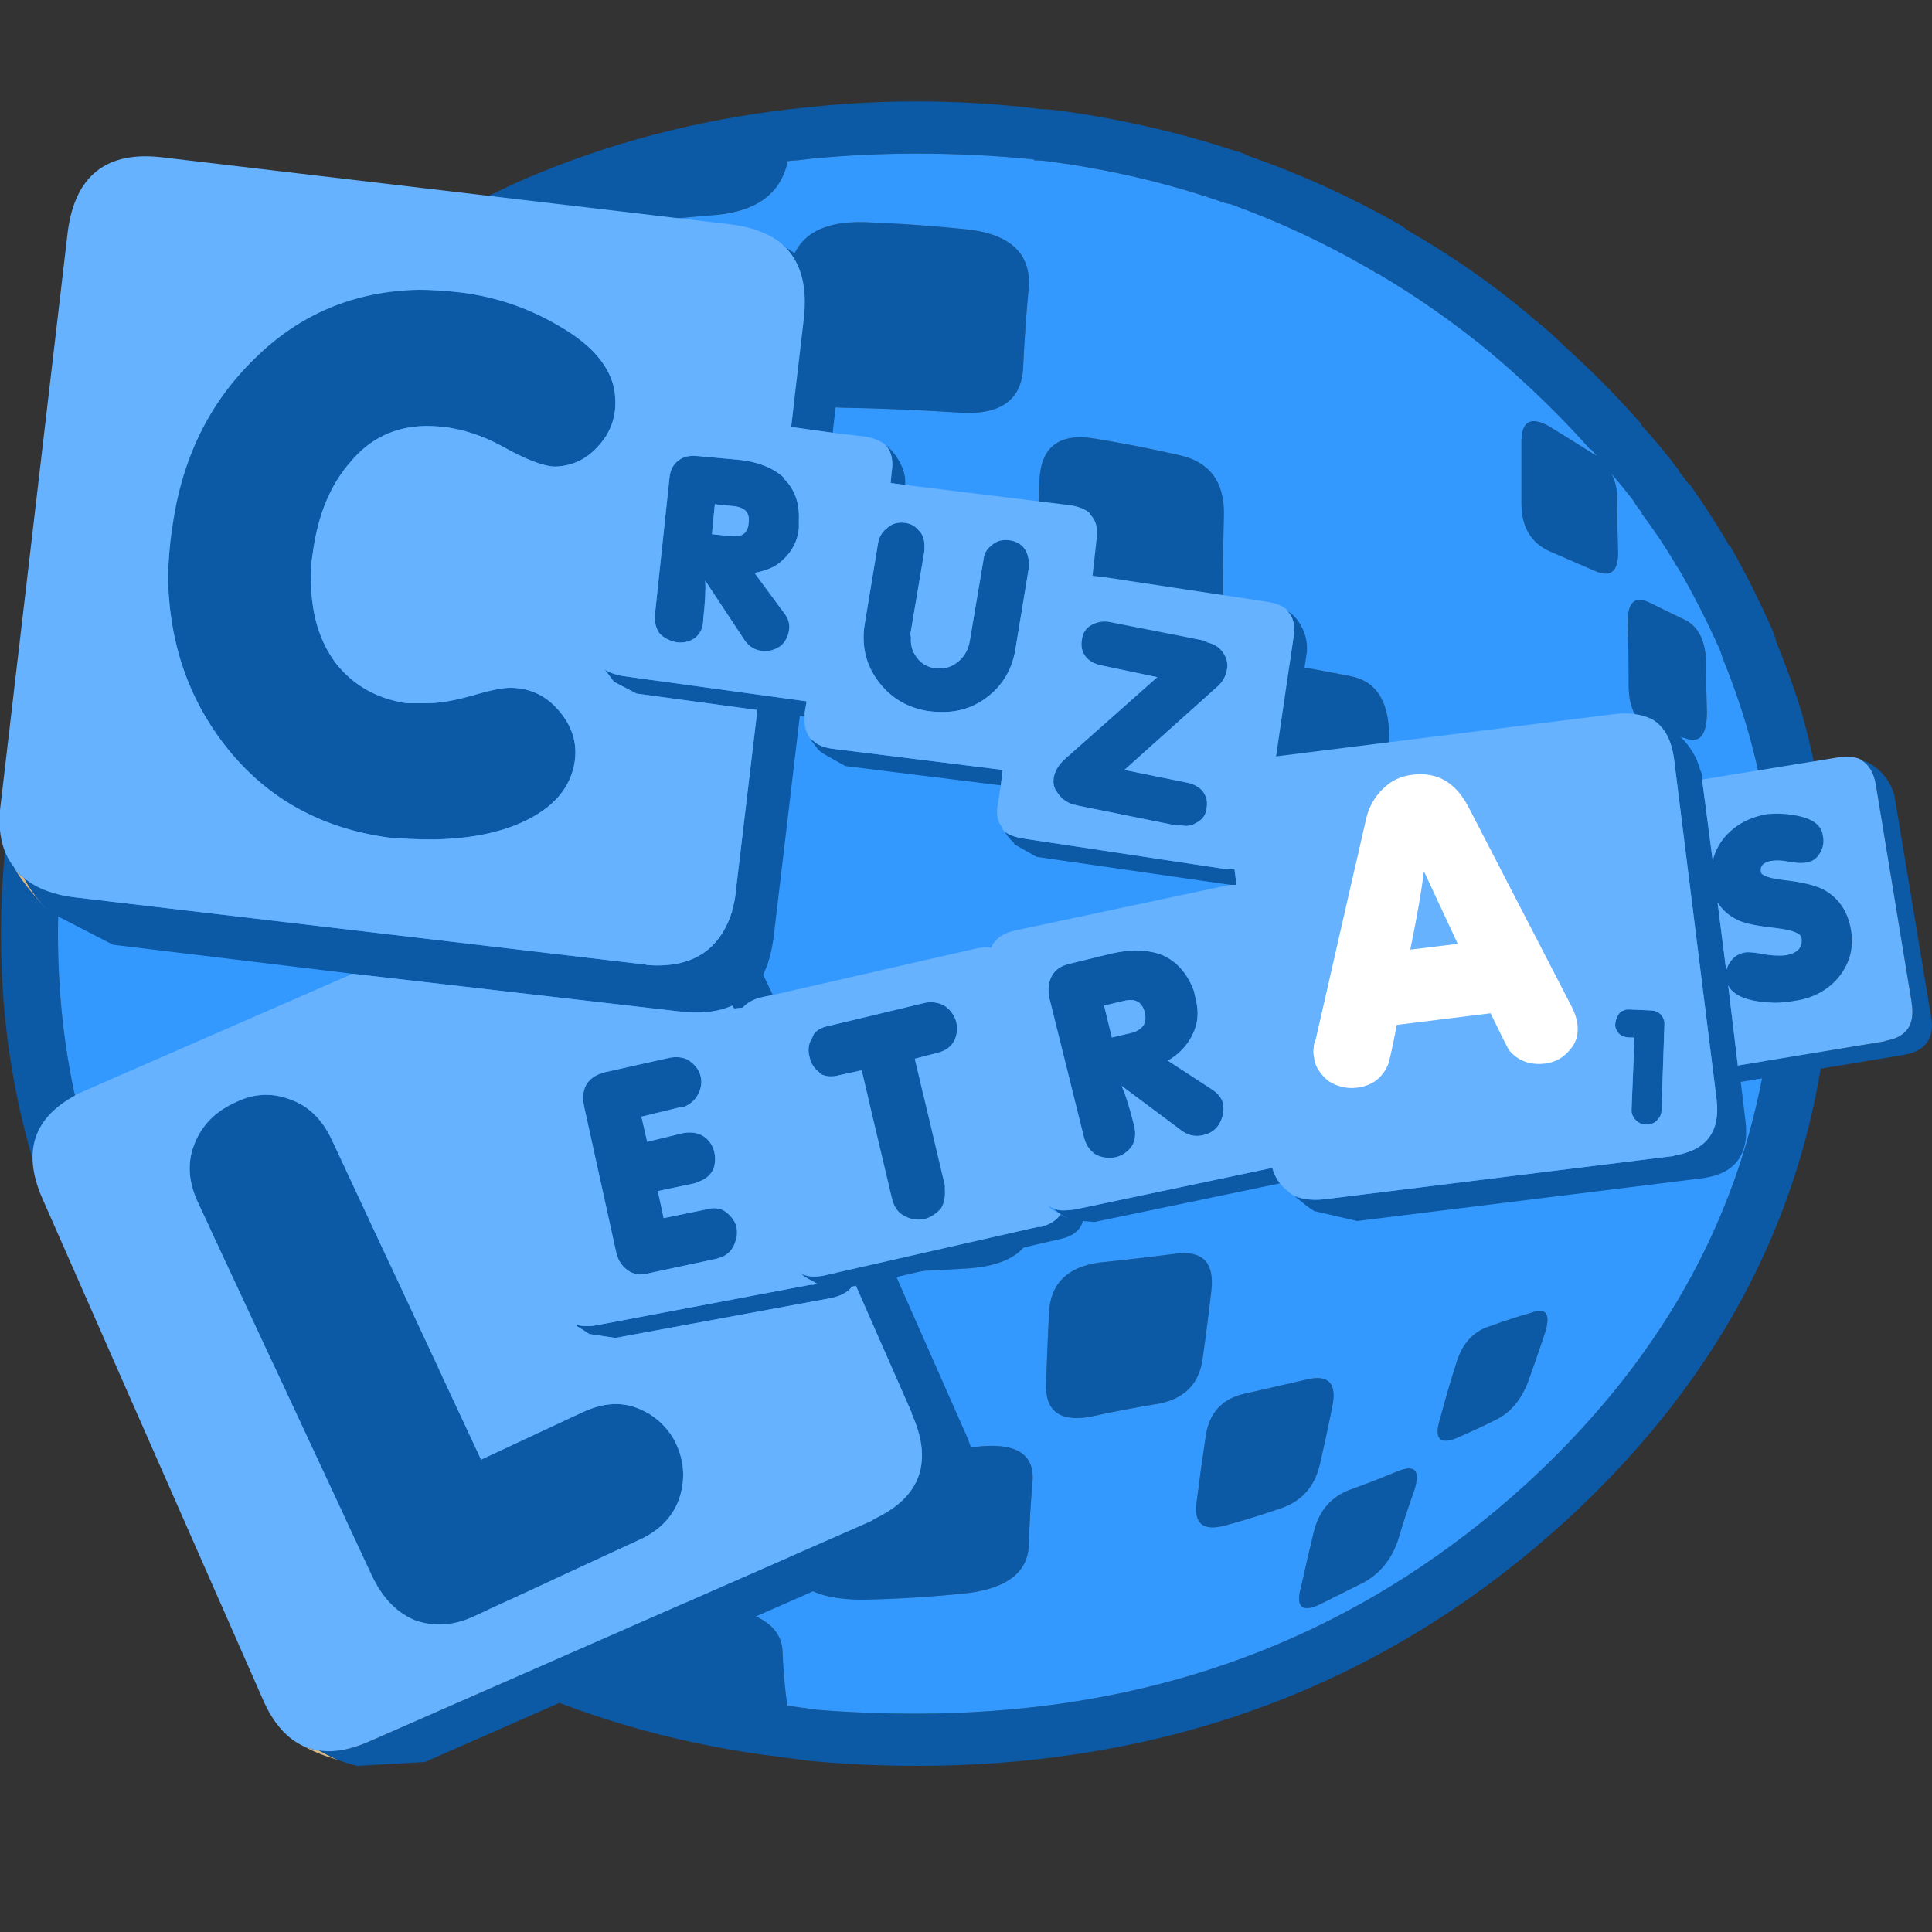
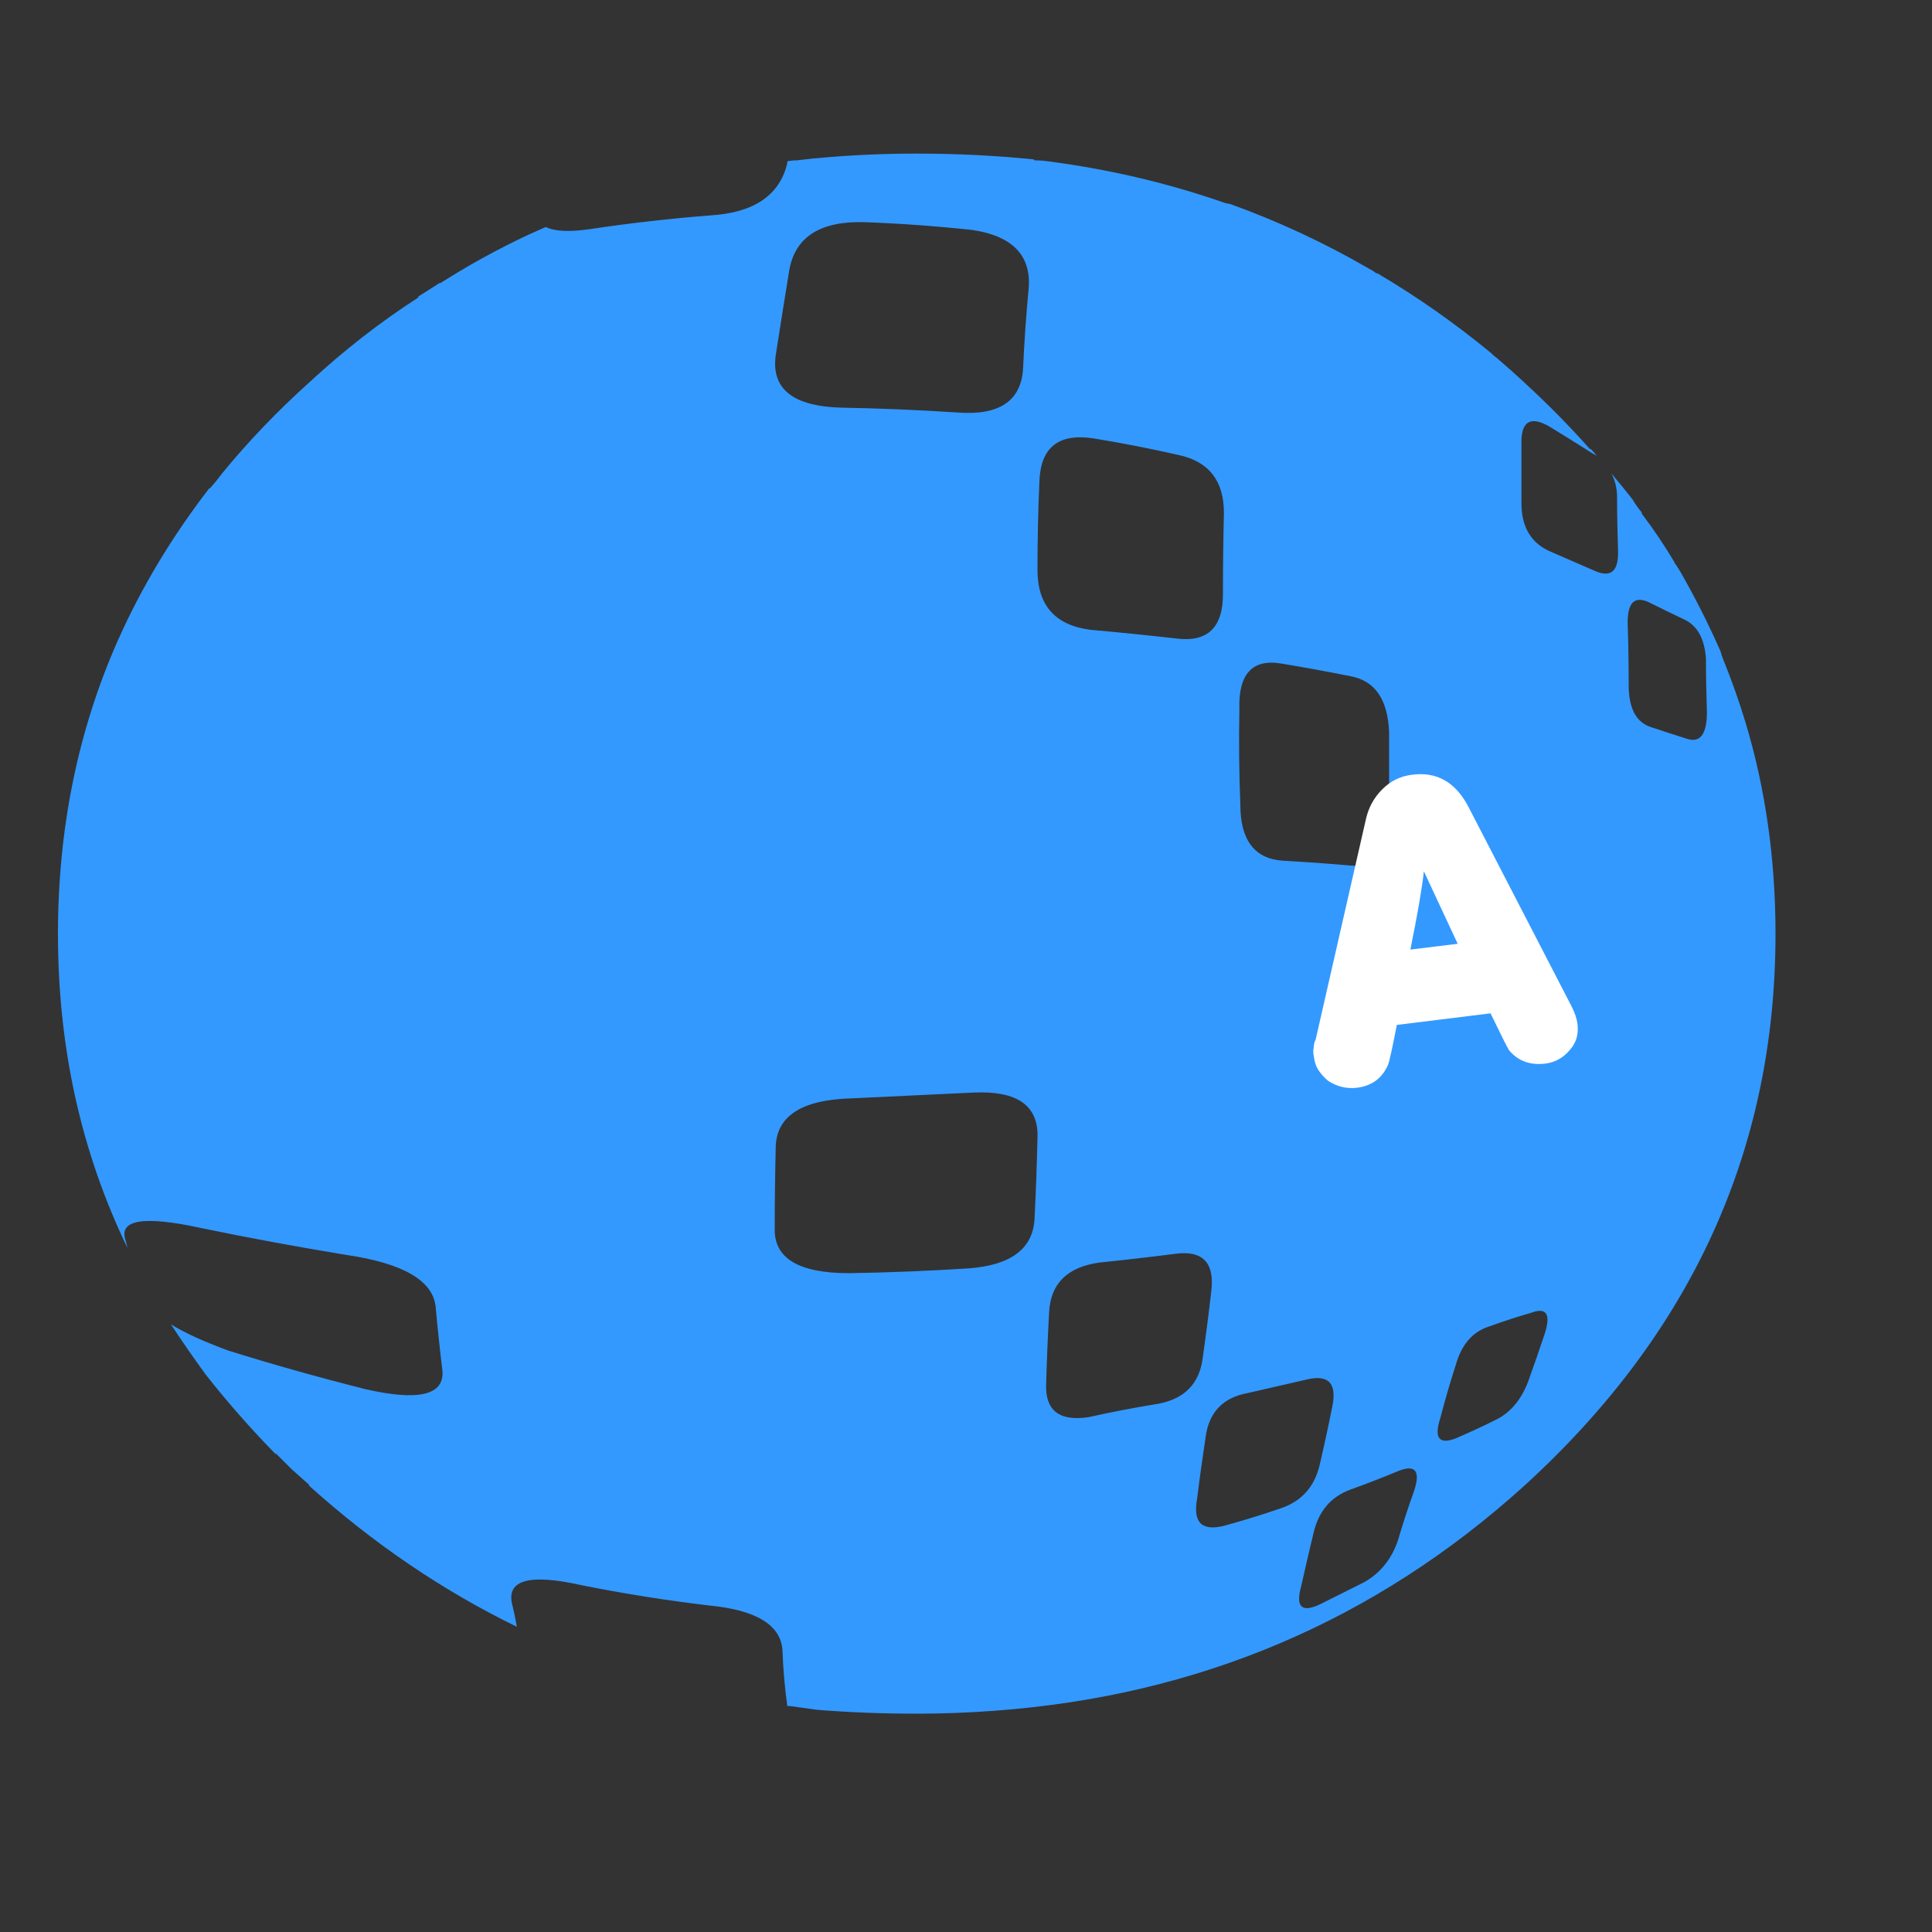
<svg xmlns="http://www.w3.org/2000/svg" id="icoShuttle-Files-MenuAPP-B1" image-rendering="auto" baseProfile="basic" version="1.1" x="0px" y="0px" width="100" height="100">
  <rect width="100%" height="100%" fill="#333333" stroke="none" />
  <g id="000-EXPORT-100x100_mcLogoCruzaLetrasB" overflow="visible">
-     <path fill="#0C59A6" stroke="none" d="M84.95 21.95Q84.8 21.75 84.6 21.55 82.9 19.65 80.95 17.9 80.25 17.2 79.5 16.6 79.3 16.45 79.15 16.3 76.15 13.8 72.9 11.95 72.65 11.75 72.4 11.6 68.7 9.5 64.7 8.1 64.4 7.95 64.1 7.85L64.05 7.85Q59.55 6.35 54.65 5.7 54.25 5.65 53.9 5.65 50.75 5.25 47.45 5.25 44.575 5.25 41.85 5.55 41.35 5.6 40.9 5.65 33.6 6.5 27.2 9.25 26.6 9.5 26 9.8 23.5 10.95 21.1 12.45L21.1 12.4Q20.5 12.8 19.9 13.25L19.9 13.2Q16.8 15.3 13.95 17.85L13.95 17.9Q11.3 20.3 9.15 22.9 8.8 23.3 8.5 23.7 5.35 27.7 3.35 32.15L3.4 32.15Q.05 39.6 .05 48.35 .05 62.05 8.25 72.7 10 74.9 12.1 77L12.05 77Q12.5 77.45 12.95 77.9L13 77.9Q13.45 78.35 13.95 78.8 19.25 83.6 25.45 86.6 25.95 86.85 26.4 87.1L26.45 87.1Q33 90.05 40.45 90.95 41.2 91.05 41.95 91.15L42 91.15Q44.65 91.4 47.45 91.4 49.6 91.4 51.65 91.25 68.6 90 80.95 78.8 94.8 66.15 94.8 48.35 94.8 42.2 93.2 36.7 92.65 34.95 91.95 33.25 91.9 33 91.8 32.8L91.8 32.75Q90.8 30.45 89.55 28.25L89.5 28.25Q89.4 28.05 89.3 27.9 89.25 27.85 89.25 27.8 88.4 26.4 87.45 25.05L87.4 25.05Q87.15 24.7 86.9 24.4L86.9 24.35Q86 23.15 84.95 22L84.95 21.95M82.65 23.6Q82.5 23.5 82.4 23.45 81.3 22.75 80.15 22.05 78.7 21.25 78.75 23 78.75 24.5 78.75 26.05 78.75 27.9 80.25 28.55 81.4 29.05 82.55 29.55 83.8 30.1 83.75 28.5 83.7 27.05 83.7 25.75 83.7 25.05 83.4 24.5 83.95 25.15 84.5 25.85 84.7 26.2 85 26.55L84.95 26.55Q85.9 27.8 86.7 29.15L86.65 29.1Q86.8 29.3 86.95 29.55 88.1 31.55 89.05 33.7 89.1 33.9 89.2 34.15 89.85 35.75 90.35 37.4 91.9 42.55 91.9 48.35 91.9 65.05 78.9 76.9 67.3 87.4 51.45 88.55 49.45 88.7 47.45 88.7 44.8 88.7 42.3 88.5 41.55 88.4 40.85 88.3L40.75 88.3Q40.55 86.85 40.5 85.4 40.35 83.45 36.7 83.1 33.35 82.7 30.1 82.05 26.1 81.15 26.5 83 26.65 83.6 26.75 84.2 21 81.4 16 76.9L16 76.85Q15.55 76.45 15.1 76.05 14.7 75.65 14.3 75.25L14.25 75.25Q12.3 73.25 10.65 71.15 9.7 69.85 8.85 68.55 9.9 69.2 11.8 69.9 15.15 70.95 18.9 71.9 23.05 72.85 22.9 70.95 22.7 69.3 22.55 67.65 22.35 65.6 17.9 64.95 13.95 64.3 10.35 63.55 5.95 62.6 6.5 64.2 6.55 64.4 6.6 64.6 3 57.15 3 48.35 3 40.15 6.1 33.15 7.95 29 10.85 25.25L10.85 25.3Q11.2 24.9 11.5 24.5 13.5 22.05 16 19.8 18.7 17.3 21.65 15.4L21.65 15.35Q22.2 15 22.75 14.65L22.8 14.65Q25 13.25 27.35 12.15 27.8 11.95 28.25 11.75 28.95 12.1 30.6 11.85 33.6 11.4 36.75 11.15 40.15 10.95 40.75 8.45 40.75 8.4 40.75 8.35 41 8.3 41.25 8.3 41.7 8.25 42.1 8.2L42.15 8.2Q44.75 7.95 47.45 7.95 50.55 7.95 53.5 8.25L53.55 8.3Q53.9 8.3 54.25 8.35 58.85 8.95 63.1 10.4 63.35 10.5 63.6 10.55L63.65 10.55Q67.4 11.9 70.85 13.9 71.05 14 71.25 14.15L71.3 14.15Q74.35 15.95 77.15 18.25 77.3 18.4 77.5 18.55 78.2 19.15 78.85 19.75L78.9 19.8Q80.7 21.45 82.3 23.25L82.35 23.25Q82.5 23.4 82.65 23.6M73.2 77.15Q73.7 75.6 72.35 76.15 71.15 76.65 69.9 77.1 68.4 77.65 68 79.3 67.65 80.75 67.35 82.1 66.9 83.7 68.3 83.05 69.5 82.45 70.6 81.9 71.85 81.2 72.35 79.75 72.75 78.4 73.2 77.15M53.25 80Q53.3 78.3 53.45 76.6 53.55 74.5 50.4 74.9 47.45 75.15 44.5 75.25 40.75 75.2 40.8 77.25 40.85 79 40.9 80.7 41 82.75 44.55 82.8 47.4 82.75 50.15 82.45 53.15 82.05 53.25 80M79.95 69.05Q80.45 67.5 79.25 67.95 78.2 68.25 77.1 68.65 75.8 69.05 75.35 70.65 74.9 72.05 74.55 73.4 74.05 74.95 75.35 74.45 76.4 74 77.4 73.5 78.55 72.95 79.1 71.5 79.55 70.25 79.95 69.05M68.95 72.85Q69.35 71 67.65 71.4 66.1 71.75 64.6 72.1 62.65 72.45 62.4 74.4 62.15 76.05 61.95 77.65 61.65 79.45 63.45 78.95 64.9 78.55 66.35 78.05 67.9 77.5 68.3 75.85 68.65 74.35 68.95 72.85M62.25 70.3Q62.5 68.55 62.7 66.8 62.95 64.6 60.8 64.9 58.85 65.15 56.9 65.35 54.4 65.7 54.3 67.95 54.2 69.8 54.15 71.6 54.05 73.7 56.35 73.35 58.15 72.95 60 72.65 62 72.25 62.25 70.3M40.15 59.45Q40.1 61.55 40.1 63.6 40.05 65.9 43.95 65.9 47.05 65.85 50.15 65.65 53.45 65.4 53.55 63.05 53.65 61.05 53.7 58.9 53.8 56.4 50.4 56.55 47.25 56.7 44.1 56.85 40.15 56.95 40.15 59.45M69.9 35Q68.15 34.65 66.35 34.35 64.05 33.95 64.15 36.75 64.1 39.1 64.2 41.65 64.2 44.4 66.4 44.55 68.2 44.65 69.9 44.8 71.85 44.95 71.9 42.4 71.9 40.05 71.9 37.9 71.8 35.35 69.9 35M53.7 29.5Q53.7 32.25 56.45 32.6 58.7 32.8 60.9 33.05 63.3 33.35 63.3 30.75 63.3 28.55 63.35 26.55 63.35 24.05 61 23.55 58.8 23.05 56.65 22.7 53.9 22.25 53.8 24.9 53.7 27.15 53.7 29.5M50.3 11.9Q47.5 11.6 44.75 11.5 41.3 11.4 40.85 14 40.5 16.15 40.15 18.4 39.8 21 43.55 21.1 46.45 21.15 49.55 21.35 52.75 21.6 52.95 19.15 53.05 16.95 53.25 14.85 53.4 12.35 50.3 11.9M84.25 32.35Q84.3 33.8 84.3 35.45 84.3 37.3 85.5 37.65 86.4 37.95 87.35 38.25 88.35 38.55 88.35 36.85 88.3 35.4 88.3 34.1 88.2 32.6 87.25 32.1 86.3 31.65 85.4 31.2 84.2 30.6 84.25 32.35Z" />
-     <path fill="#39F" stroke="none" d="M82.4 23.45Q82.5 23.5 82.65 23.6 82.5 23.4 82.35 23.25L82.3 23.25Q80.7 21.45 78.9 19.8L78.85 19.75Q78.2 19.15 77.5 18.55 77.3 18.4 77.15 18.25 74.35 15.95 71.3 14.15L71.25 14.15Q71.05 14 70.85 13.9 67.4 11.9 63.65 10.55L63.6 10.55Q63.35 10.5 63.1 10.4 58.85 8.95 54.25 8.35 53.9 8.3 53.55 8.3L53.5 8.25Q50.55 7.95 47.45 7.95 44.75 7.95 42.15 8.2L42.1 8.2Q41.7 8.25 41.25 8.3 41 8.3 40.75 8.35 40.75 8.4 40.75 8.45 40.15 10.95 36.75 11.15 33.6 11.4 30.6 11.85 28.95 12.1 28.25 11.75 27.8 11.95 27.35 12.15 25 13.25 22.8 14.65L22.75 14.65Q22.2 15 21.65 15.35L21.65 15.4Q18.7 17.3 16 19.8 13.5 22.05 11.5 24.5 11.2 24.9 10.85 25.3L10.85 25.25Q7.95 29 6.1 33.15 3 40.15 3 48.35 3 57.15 6.6 64.6 6.55 64.4 6.5 64.2 5.95 62.6 10.35 63.55 13.95 64.3 17.9 64.95 22.35 65.6 22.55 67.65 22.7 69.3 22.9 70.95 23.05 72.85 18.9 71.9 15.15 70.95 11.8 69.9 9.9 69.2 8.85 68.55 9.7 69.85 10.65 71.15 12.3 73.25 14.25 75.25L14.3 75.25Q14.7 75.65 15.1 76.05 15.55 76.45 16 76.85L16 76.9Q21 81.4 26.75 84.2 26.65 83.6 26.5 83 26.1 81.15 30.1 82.05 33.35 82.7 36.7 83.1 40.35 83.45 40.5 85.4 40.55 86.85 40.75 88.3L40.85 88.3Q41.55 88.4 42.3 88.5 44.8 88.7 47.45 88.7 49.45 88.7 51.45 88.55 67.3 87.4 78.9 76.9 91.9 65.05 91.9 48.35 91.9 42.55 90.35 37.4 89.85 35.75 89.2 34.15 89.1 33.9 89.05 33.7 88.1 31.55 86.95 29.55 86.8 29.3 86.65 29.1L86.7 29.15Q85.9 27.8 84.95 26.55L85 26.55Q84.7 26.2 84.5 25.85 83.95 25.15 83.4 24.5 83.7 25.05 83.7 25.75 83.7 27.05 83.75 28.5 83.8 30.1 82.55 29.55 81.4 29.05 80.25 28.55 78.75 27.9 78.75 26.05 78.75 24.5 78.75 23 78.7 21.25 80.15 22.05 81.3 22.75 82.4 23.45M84.3 35.45Q84.3 33.8 84.25 32.35 84.2 30.6 85.4 31.2 86.3 31.65 87.25 32.1 88.2 32.6 88.3 34.1 88.3 35.4 88.35 36.85 88.35 38.55 87.35 38.25 86.4 37.95 85.5 37.65 84.3 37.3 84.3 35.45M44.75 11.5Q47.5 11.6 50.3 11.9 53.4 12.35 53.25 14.85 53.05 16.95 52.95 19.15 52.75 21.6 49.55 21.35 46.45 21.15 43.55 21.1 39.8 21 40.15 18.4 40.5 16.15 40.85 14 41.3 11.4 44.75 11.5M56.45 32.6Q53.7 32.25 53.7 29.5 53.7 27.15 53.8 24.9 53.9 22.25 56.65 22.7 58.8 23.05 61 23.55 63.35 24.05 63.35 26.55 63.3 28.55 63.3 30.75 63.3 33.35 60.9 33.05 58.7 32.8 56.45 32.6M66.35 34.35Q68.15 34.65 69.9 35 71.8 35.35 71.9 37.9 71.9 40.05 71.9 42.4 71.85 44.95 69.9 44.8 68.2 44.65 66.4 44.55 64.2 44.4 64.2 41.65 64.1 39.1 64.15 36.75 64.05 33.95 66.35 34.35M40.1 63.6Q40.1 61.55 40.15 59.45 40.15 56.95 44.1 56.85 47.25 56.7 50.4 56.55 53.8 56.4 53.7 58.9 53.65 61.05 53.55 63.05 53.45 65.4 50.15 65.65 47.05 65.85 43.95 65.9 40.05 65.9 40.1 63.6M62.7 66.8Q62.5 68.55 62.25 70.3 62 72.25 60 72.65 58.15 72.95 56.35 73.35 54.05 73.7 54.15 71.6 54.2 69.8 54.3 67.95 54.4 65.7 56.9 65.35 58.85 65.15 60.8 64.9 62.95 64.6 62.7 66.8M67.65 71.4Q69.35 71 68.95 72.85 68.65 74.35 68.3 75.85 67.9 77.5 66.35 78.05 64.9 78.55 63.45 78.95 61.65 79.45 61.95 77.65 62.15 76.05 62.4 74.4 62.65 72.45 64.6 72.1 66.1 71.75 67.65 71.4M79.25 67.95Q80.45 67.5 79.95 69.05 79.55 70.25 79.1 71.5 78.55 72.95 77.4 73.5 76.4 74 75.35 74.45 74.05 74.95 74.55 73.4 74.9 72.05 75.35 70.65 75.8 69.05 77.1 68.65 78.2 68.25 79.25 67.95M53.45 76.6Q53.3 78.3 53.25 80 53.15 82.05 50.15 82.45 47.4 82.75 44.55 82.8 41 82.75 40.9 80.7 40.85 79 40.8 77.25 40.75 75.2 44.5 75.25 47.45 75.15 50.4 74.9 53.55 74.5 53.45 76.6M72.35 76.15Q73.7 75.6 73.2 77.15 72.75 78.4 72.35 79.75 71.85 81.2 70.6 81.9 69.5 82.45 68.3 83.05 66.9 83.7 67.35 82.1 67.65 80.75 68 79.3 68.4 77.65 69.9 77.1 71.15 76.65 72.35 76.15Z" />
-     <path fill="#D8B685" stroke="none" d="M15.75 90.4Q16.405 90.774 17.5 91.1 16.95 90.85 16.5 90.6 16.1 90.55 15.75 90.4M2 46.6Q2.225 46.862 2.45 47.1 2.174 46.803 1.9 46.45 1.5 45.95 1.25 45.45 .9 45.2 .7 44.85 1.1 45.6 2 46.6Z" />
-     <path fill="#0C59A6" stroke="none" d="M29.75 68.55Q29.936 68.703 30.2 68.85 30.35 68.95 30.5 69.05L31.85 69.25 42.95 67.2Q43.75 67.05 44.1 66.6L44.3 66.55 47.2 73.15 47.2 73.2Q48.85 76.9 45.3 78.6 45.15 78.7 45.05 78.75L19.2 90.1Q17.65 90.8 16.5 90.6 16.95 90.85 17.5 91.1 17.575 91.127 17.65 91.15 18.111 91.313 18.5 91.4L22 91.2 47.8 79.85Q51.7 78.15 50 74.25L46.4 66.1 54.8 64.15Q55.85 63.95 56.05 63.2L56.65 63.25 66.25 61.25Q66 60.95 65.85 60.45L55.65 62.6Q55.3 62.65 55 62.65 54.75 62.65 54.55 62.55 54.7 62.7 54.9 62.85 55.05 62.95 55.25 63.05 55.1 63 54.95 62.9 54.9 62.9 54.9 62.85 54.6 63.3 53.9 63.5 53.85 63.5 53.75 63.5L42.75 66Q42.1 66.15 41.65 66 41.5 65.95 41.4 65.85 41.6 66.1 42.05 66.3 42.2 66.4 42.3 66.45 42.2 66.45 42.1 66.5 42.05 66.5 41.95 66.5L30.85 68.6Q30.25 68.7 29.75 68.55M67.35 32.4Q67.05 31.85 66.65 31.65 67.1 32.1 66.95 33L66.05 39.15 66.85 39.05 67.65 33.7 67.65 33.55Q67.65 32.95 67.35 32.4M52.3 43.45Q52.4 43.55 52.5 43.65L52.5 43.7 53.65 44.35 63.7 45.8Q63.8 45.8 63.85 45.8 63.95 45.8 64 45.8L63.9 45Q63.8 45 63.65 45 63.6 45 63.55 45L52.95 43.4Q52.35 43.3 52 43.05 52.121 43.242 52.3 43.45M43.05 38.75Q42.4 38.65 42.1 38.35 41.980 38.270 41.9 38.2 42.073 38.431 42.35 38.8 42.45 38.9 42.6 39L43.75 39.65 51.8 40.65 51.9 39.85 43.05 38.75M41.65 36.9L41.75 36.3 32.3 35Q31.669 34.903 31.3 34.65 31.439 34.835 31.6 35.05 31.7 35.2 31.8 35.3L32.95 35.9 39.2 36.75 38.1 46 38.1 46.05Q38.05 46.6 37.9 47.1L37.9 47.15Q37.5 48.45 36.65 49.15 35.5 50.1 33.5 49.95 33.35 49.9 33.2 49.9L3.9 46.45Q2.2 46.25 1.25 45.45 1.5 45.95 1.9 46.45 2.174 46.803 2.45 47.1L2.65 47.25 5.85 48.9 18.25 50.4 35.15 52.35Q36.8 52.55 37.9 52.05L38 52.2 38.45 52.15Q38.8 51.75 39.5 51.6L40 51.5 39.5 50.45Q39.9 49.65 40.05 48.45L41.4 37.05 41.65 37.1Q41.65 37 41.65 36.9M57.35 29.9L57.5 28.6Q57.5 27.95 57.15 27.35 56.85 26.85 56.45 26.65 56.9 27.1 56.75 28L56.55 29.8 57.35 29.9M46.5 23.8Q46.2 23.3 45.85 23.05 46.3 23.55 46.15 24.45L46.1 25 46.85 25.1Q46.9 24.45 46.5 23.8M40.65 12.8Q41.9 14.05 41.6 16.55L40.95 22.1 43.1 22.4 43.55 18.45Q43.65 16.6 42.6 14.8 41.75 13.4 40.65 12.8M48.95 52.1Q48.5 51.8 47.9 51.9L42.9 53.1Q42.35 53.2 42.1 53.55L42.1 53.6Q42.05 53.65 42.05 53.7 41.75 54.15 41.9 54.7 42 55.2 42.4 55.5 42.45 55.55 42.5 55.6 42.9 55.8 43.45 55.65L44.6 55.4 46.15 61.95Q46.3 62.65 46.75 62.9 47.25 63.2 47.85 63.1 48.35 62.95 48.7 62.55 48.95 62.15 48.9 61.55 48.9 61.45 48.9 61.35L47.35 54.8 48.5 54.5Q49.15 54.35 49.4 53.85 49.6 53.45 49.5 52.9 49.35 52.4 48.95 52.1M32.9 72.85Q31.65 72.4 30.15 73.1L24.9 75.55 17.2 59.05Q16.45 57.4 15 56.9 13.55 56.35 12.1 57.1 10.6 57.8 10.05 59.25 9.5 60.65 10.25 62.25L19.25 81.55Q20.05 83.25 21.45 83.85 22.95 84.4 24.55 83.65L33.2 79.65Q34.85 78.85 35.25 77.25 35.6 75.8 34.85 74.45 34.15 73.3 32.9 72.85M36.2 55.5Q36 55.1 35.6 54.85 35.2 54.65 34.65 54.75L31.3 55.5Q31.15 55.55 31 55.6 29.95 56.05 30.25 57.35L31.9 64.85Q31.95 65 32 65.15 32.2 65.6 32.65 65.85 33.1 66.05 33.6 65.9L37.1 65.15Q37.25 65.1 37.4 65.05 37.9 64.8 38.05 64.3 38.25 63.8 38.05 63.3 37.85 62.9 37.45 62.65 37.05 62.45 36.55 62.6L34.35 63.05 34.05 61.65 35.95 61.25Q36.1 61.2 36.2 61.15 36.75 60.95 36.95 60.45 37.1 59.9 36.9 59.4 36.7 58.95 36.3 58.75 35.9 58.55 35.35 58.65L33.5 59.1 33.2 57.8 35.25 57.3Q35.4 57.3 35.5 57.25 36 57 36.2 56.5 36.4 56 36.2 55.5M23.95 15.15Q22.75 15 21.7 15 16.65 15.1 13.15 18.6 9.6 22.05 8.9 27.45 8.7 28.75 8.7 30.1 8.85 35.2 11.9 38.9 15 42.65 20.1 43.35 21.2 43.45 22.45 43.45 25.2 43.4 27.05 42.55 29.45 41.45 29.75 39.4 29.95 37.95 28.9 36.75 27.9 35.6 26.4 35.6 25.8 35.6 24.45 36 23.05 36.4 22.1 36.4 21.6 36.4 21.05 36.4 18.75 36.05 17.4 34.35 16.15 32.7 16.1 30.2 16.05 29.4 16.2 28.55 16.6 25.65 18.15 23.9 19.65 22.1 22 22.05 22.5 22.05 23 22.1 24.5 22.3 25.9 23.05 27.85 24.15 28.75 24.15 30.1 24.1 31 23.05 31.9 22.05 31.85 20.7 31.8 18.5 28.9 16.85 26.6 15.5 23.95 15.15M60.2 49.45Q59.1 49 57.55 49.35L55.3 49.9Q54.7 50.05 54.45 50.5 54.2 50.95 54.3 51.6L56.1 58.85Q56.25 59.45 56.7 59.75 57.15 60 57.75 59.9 58.3 59.75 58.6 59.3 58.85 58.85 58.7 58.25 58.35 56.85 58.05 56.2L61.2 58.55Q61.7 58.9 62.3 58.75 62.9 58.6 63.15 58.1 63.4 57.6 63.3 57.1 63.2 56.7 62.75 56.4L60.45 54.9Q61.3 54.4 61.7 53.6 62.15 52.75 61.9 51.75 61.85 51.5 61.8 51.3 61.3 49.95 60.2 49.45M57.55 53.7L57.15 52.05 58.2 51.8Q59.05 51.6 59.25 52.4 59.45 53.2 58.6 53.45L57.55 53.7M40.55 28.95Q41.25 28.3 41.35 27.35 41.35 27.1 41.35 26.9 41.4 25.6 40.6 24.8 40.55 24.75 40.55 24.7 39.7 23.95 38.25 23.8L36.05 23.6Q35.45 23.55 35.1 23.85 34.7 24.15 34.65 24.75L33.9 31.8Q33.85 32.4 34.15 32.8 34.5 33.15 35.05 33.25 35.6 33.3 36 33 36.4 32.65 36.4 32.05 36.55 30.7 36.5 30.05L38.55 33.15Q38.9 33.65 39.5 33.7L39.6 33.7Q40.05 33.7 40.45 33.4 40.8 33.05 40.85 32.55 40.9 32.15 40.6 31.75L39.05 29.65Q39.65 29.55 40.1 29.3 40.35 29.15 40.55 28.95M38.75 27.05Q38.7 27.85 37.85 27.75L36.85 27.65 37 26.1 38 26.2Q38.85 26.3 38.75 27.05M57.45 32.2Q56.95 32.1 56.5 32.35 56.05 32.6 56 33.1 55.9 33.6 56.2 34 56.5 34.35 57.05 34.45L59.9 35.05 55.05 39.35Q54.65 39.75 54.55 40.2 54.45 40.7 54.75 41.05 55 41.45 55.55 41.65 55.65 41.65 55.8 41.7L60.75 42.7 61.4 42.75Q61.65 42.75 61.9 42.6 62.4 42.35 62.45 41.85 62.55 41.35 62.25 40.95 61.95 40.6 61.4 40.5L58.2 39.85 63 35.55Q63.4 35.2 63.5 34.7 63.6 34.25 63.35 33.85 63.1 33.4 62.5 33.25 62.4 33.2 62.3 33.15L57.45 32.2M53.25 29.4Q53.25 29.3 53.25 29.15 53.25 28.65 52.95 28.3 52.6 27.95 52.05 27.95 51.6 27.95 51.3 28.25 50.95 28.5 50.9 29L50.2 33.15Q50.1 33.8 49.65 34.2 49.2 34.6 48.65 34.6 47.95 34.6 47.55 34.15 47.1 33.65 47.15 33 47.1 32.8 47.15 32.65L47.85 28.5Q47.85 28.4 47.85 28.25 47.85 27.7 47.5 27.4 47.2 27.05 46.65 27.05 46.2 27.05 45.9 27.35 45.55 27.6 45.45 28.1L44.75 32.35Q44.7 32.65 44.7 33 44.7 34.4 45.65 35.5 46.55 36.55 48 36.8 48.35 36.85 48.65 36.85 50.1 36.9 51.2 36 52.3 35.1 52.55 33.65L53.25 29.4M86.15 53.05Q86.15 53 86.15 52.9 86.1 52.65 85.95 52.5 85.75 52.3 85.45 52.3L84.35 52.25Q84.3 52.25 84.25 52.25 84.15 52.25 84.05 52.3 83.85 52.35 83.75 52.55 83.6 52.8 83.6 53.1 83.7 53.65 84.3 53.7L84.6 53.7 84.45 57.4Q84.45 57.45 84.45 57.55 84.5 57.85 84.75 58.05 85 58.25 85.35 58.2 85.65 58.15 85.8 57.95 86 57.75 86 57.45L86.15 53.05M88 39.85Q87.75 38.9 87 38.15 86.25 37.4 85.55 37.25 86.45 37.8 86.65 39.3L88.85 56.9Q89.15 59.4 86.7 59.8 86.6 59.85 86.5 59.85L68.75 62.05Q67.7 62.2 67 61.9 67.25 62.1 67.55 62.35 67.8 62.55 68.05 62.7L68.1 62.7 70.25 63.2 88 61Q90.65 60.7 90.35 58.05L90.1 56 98.55 54.6Q100.25 54.3 99.95 52.6L98.05 41.15Q97.85 40.45 97.3 39.9 96.8 39.45 96.35 39.35 96.95 39.7 97.1 40.65L98.95 51.9 98.95 51.95Q99.2 53.55 97.7 53.85 97.6 53.85 97.55 53.9L89.95 55.15 89.45 51Q89.75 51.6 90.8 51.8 91.85 52 92.9 51.8 94.3 51.6 95.15 50.6 96.05 49.5 95.8 48.1 95.55 46.7 94.4 46.05 93.7 45.7 92.3 45.55 91.2 45.4 91.15 45.15 91.05 44.65 91.75 44.55 92.05 44.5 92.6 44.6 93.15 44.7 93.45 44.65 93.95 44.6 94.2 44.15 94.45 43.75 94.35 43.25 94.25 42.5 93.15 42.25 92.25 42.05 91.4 42.15 90.05 42.4 89.25 43.35 88.8 43.9 88.65 44.55L88.1 40.35 88.1 40.1Q88.05 39.95 88 39.85M88.9 46.7Q89.25 47.3 90 47.65 90.55 47.9 92.05 48.05 93.2 48.2 93.25 48.55 93.35 49.3 92.4 49.45 92.05 49.5 91.35 49.4 90.65 49.25 90.3 49.3 89.8 49.4 89.55 49.8 89.4 50 89.35 50.25L88.9 46.7Z" />
-     <path fill="#66B2FF" stroke="none" d="M88.65 44.55Q88.8 43.9 89.25 43.35 90.05 42.4 91.4 42.15 92.25 42.05 93.15 42.25 94.25 42.5 94.35 43.25 94.45 43.75 94.2 44.15 93.95 44.6 93.45 44.65 93.15 44.7 92.6 44.6 92.05 44.5 91.75 44.55 91.05 44.65 91.15 45.15 91.2 45.4 92.3 45.55 93.7 45.7 94.4 46.05 95.55 46.7 95.8 48.1 96.05 49.5 95.15 50.6 94.3 51.6 92.9 51.8 91.85 52 90.8 51.8 89.75 51.6 89.45 51L89.95 55.15 97.55 53.9Q97.6 53.85 97.7 53.85 99.2 53.55 98.95 51.95L98.95 51.9 97.1 40.65Q96.95 39.7 96.35 39.35 96.3 39.35 96.3 39.3 95.85 39.1 95.15 39.2L88.1 40.35 88.65 44.55M85.55 37.25Q85.5 37.2 85.45 37.2 84.7 36.85 83.65 36.95L66.85 39.05 66.05 39.15 66.95 33Q67.1 32.1 66.65 31.65 66.65 31.6 66.6 31.55 66.25 31.25 65.6 31.15L57.35 29.9 56.55 29.8 56.75 28Q56.9 27.1 56.45 26.65 56.4 26.6 56.4 26.55 56.05 26.25 55.4 26.15L46.85 25.1 46.1 25 46.15 24.45Q46.3 23.55 45.85 23.05 45.8 23.05 45.8 23 45.4 22.7 44.8 22.6L43.1 22.4 40.95 22.1 41.6 16.55Q41.9 14.05 40.65 12.8 40.55 12.75 40.5 12.65 39.5 11.8 37.7 11.6L8.45 8.15Q4.05 7.6 3.5 12.05L.05 41.5Q-.25 43.65 .7 44.85 .9 45.2 1.25 45.45 2.2 46.25 3.9 46.45L33.2 49.9Q33.35 49.9 33.5 49.95 35.5 50.1 36.65 49.15 37.5 48.45 37.9 47.15L37.9 47.1Q38.05 46.6 38.1 46.05L38.1 46 39.2 36.75 32.95 35.9 31.8 35.3Q31.7 35.2 31.6 35.05 31.439 34.835 31.3 34.65 31.669 34.903 32.3 35L41.75 36.3 41.65 36.9Q41.65 37 41.65 37.1 41.6 37.75 41.9 38.15L41.9 38.2Q41.980 38.270 42.1 38.35 42.4 38.65 43.05 38.75L51.9 39.85 51.8 40.65 51.65 41.6Q51.5 42.35 51.85 42.8 51.9 42.95 52 43.05 52.35 43.3 52.95 43.4L63.55 45Q63.6 45 63.65 45 63.8 45 63.9 45L64 45.8Q63.95 45.8 63.85 45.8 63.8 45.8 63.7 45.8L63.65 45.8 52.6 48.15Q51.6 48.35 51.3 49.05 50.95 49 50.5 49.1L40 51.5 39.5 51.6Q38.8 51.75 38.45 52.15L38 52.2 37.9 52.05Q36.8 52.55 35.15 52.35L18.25 50.4 4.4 56.45Q.5 58.2 2.2 62.05L13.6 87.95Q14.4 89.8 15.75 90.4 16.1 90.55 16.5 90.6 17.65 90.8 19.2 90.1L45.05 78.75Q45.15 78.7 45.3 78.6 48.85 76.9 47.2 73.2L47.2 73.15 44.3 66.55 44.1 66.6Q43.75 67.05 42.95 67.2L31.85 69.25 30.5 69.05Q30.35 68.95 30.2 68.85 29.936 68.703 29.75 68.55 30.25 68.7 30.85 68.6L41.95 66.5Q42.05 66.5 42.1 66.5 42.2 66.45 42.3 66.45 42.2 66.4 42.05 66.3 41.6 66.1 41.4 65.85 41.5 65.95 41.65 66 42.1 66.15 42.75 66L53.75 63.5Q53.85 63.5 53.9 63.5 54.6 63.3 54.9 62.85 54.45 62.65 54.25 62.4 54.4 62.5 54.55 62.55 54.75 62.65 55 62.65 55.3 62.65 55.65 62.6L65.85 60.45Q66 60.95 66.25 61.25 66.4 61.45 66.6 61.6 66.8 61.8 67 61.9 67.7 62.2 68.75 62.05L86.5 59.85Q86.6 59.85 86.7 59.8 89.15 59.4 88.85 56.9L86.65 39.3Q86.45 37.8 85.55 37.25M86.15 52.9Q86.15 53 86.15 53.05L86 57.45Q86 57.75 85.8 57.95 85.65 58.15 85.35 58.2 85 58.25 84.75 58.05 84.5 57.85 84.45 57.55 84.45 57.45 84.45 57.4L84.6 53.7 84.3 53.7Q83.7 53.65 83.6 53.1 83.6 52.8 83.75 52.55 83.85 52.35 84.05 52.3 84.15 52.25 84.25 52.25 84.3 52.25 84.35 52.25L85.45 52.3Q85.75 52.3 85.95 52.5 86.1 52.65 86.15 52.9M81.65 53Q81.75 53.8 81.25 54.35 80.75 54.95 80 55.05 78.8 55.2 78.1 54.35 77.95 54.1 77.15 52.45L72.3 53.05Q71.95 54.85 71.85 55.1 71.4 56.15 70.25 56.3 69.45 56.4 68.75 55.95 68.45 55.7 68.25 55.4 68.05 55.1 68 54.65 67.95 54.45 68 54.2 68 54 68.1 53.8L70.7 42.4Q70.9 41.5 71.55 40.85 72.2 40.2 73.1 40.1 75 39.85 76 41.75L81.35 52.1Q81.6 52.6 81.65 53M53.25 29.15Q53.25 29.3 53.25 29.4L52.55 33.65Q52.3 35.1 51.2 36 50.1 36.9 48.65 36.85 48.35 36.85 48 36.8 46.55 36.55 45.65 35.5 44.7 34.4 44.7 33 44.7 32.65 44.75 32.35L45.45 28.1Q45.55 27.6 45.9 27.35 46.2 27.05 46.65 27.05 47.2 27.05 47.5 27.4 47.85 27.7 47.85 28.25 47.85 28.4 47.85 28.5L47.15 32.65Q47.1 32.8 47.15 33 47.1 33.65 47.55 34.15 47.95 34.6 48.65 34.6 49.2 34.6 49.65 34.2 50.1 33.8 50.2 33.15L50.9 29Q50.95 28.5 51.3 28.25 51.6 27.95 52.05 27.95 52.6 27.95 52.95 28.3 53.25 28.65 53.25 29.15M56.5 32.35Q56.95 32.1 57.45 32.2L62.3 33.15Q62.4 33.2 62.5 33.25 63.1 33.4 63.35 33.85 63.6 34.25 63.5 34.7 63.4 35.2 63 35.55L58.2 39.85 61.4 40.5Q61.95 40.6 62.25 40.95 62.55 41.35 62.45 41.85 62.4 42.35 61.9 42.6 61.65 42.75 61.4 42.75L60.75 42.7 55.8 41.7Q55.65 41.65 55.55 41.65 55 41.45 54.75 41.05 54.45 40.7 54.55 40.2 54.65 39.75 55.05 39.35L59.9 35.05 57.05 34.45Q56.5 34.35 56.2 34 55.9 33.6 56 33.1 56.05 32.6 56.5 32.35M41.35 27.35Q41.25 28.3 40.55 28.95 40.35 29.15 40.1 29.3 39.65 29.55 39.05 29.65L40.6 31.75Q40.9 32.15 40.85 32.55 40.8 33.05 40.45 33.4 40.05 33.7 39.6 33.7L39.5 33.7Q38.9 33.65 38.55 33.15L36.5 30.05Q36.55 30.7 36.4 32.05 36.4 32.65 36 33 35.6 33.3 35.05 33.25 34.5 33.15 34.15 32.8 33.85 32.4 33.9 31.8L34.65 24.75Q34.7 24.15 35.1 23.85 35.45 23.55 36.05 23.6L38.25 23.8Q39.7 23.95 40.55 24.7 40.55 24.75 40.6 24.8 41.4 25.6 41.35 26.9 41.35 27.1 41.35 27.35M57.55 49.35Q59.1 49 60.2 49.45 61.3 49.95 61.8 51.3 61.85 51.5 61.9 51.75 62.15 52.75 61.7 53.6 61.3 54.4 60.45 54.9L62.75 56.4Q63.2 56.7 63.3 57.1 63.4 57.6 63.15 58.1 62.9 58.6 62.3 58.75 61.7 58.9 61.2 58.55L58.05 56.2Q58.35 56.85 58.7 58.25 58.85 58.85 58.6 59.3 58.3 59.75 57.75 59.9 57.15 60 56.7 59.75 56.25 59.45 56.1 58.85L54.3 51.6Q54.2 50.95 54.45 50.5 54.7 50.05 55.3 49.9L57.55 49.35M21.7 15Q22.75 15 23.95 15.15 26.6 15.5 28.9 16.85 31.8 18.5 31.85 20.7 31.9 22.05 31 23.05 30.1 24.1 28.75 24.15 27.85 24.15 25.9 23.05 24.5 22.3 23 22.1 22.5 22.05 22 22.05 19.65 22.1 18.15 23.9 16.6 25.65 16.2 28.55 16.05 29.4 16.1 30.2 16.15 32.7 17.4 34.35 18.75 36.05 21.05 36.4 21.6 36.4 22.1 36.4 23.05 36.4 24.45 36 25.8 35.6 26.4 35.6 27.9 35.6 28.9 36.75 29.95 37.95 29.75 39.4 29.45 41.45 27.05 42.55 25.2 43.4 22.45 43.45 21.2 43.45 20.1 43.35 15 42.65 11.9 38.9 8.85 35.2 8.7 30.1 8.7 28.75 8.9 27.45 9.6 22.05 13.15 18.6 16.65 15.1 21.7 15M35.6 54.85Q36 55.1 36.2 55.5 36.4 56 36.2 56.5 36 57 35.5 57.25 35.4 57.3 35.25 57.3L33.2 57.8 33.5 59.1 35.35 58.65Q35.9 58.55 36.3 58.75 36.7 58.95 36.9 59.4 37.1 59.9 36.95 60.45 36.75 60.95 36.2 61.15 36.1 61.2 35.95 61.25L34.05 61.65 34.35 63.05 36.55 62.6Q37.05 62.45 37.45 62.65 37.85 62.9 38.05 63.3 38.25 63.8 38.05 64.3 37.9 64.8 37.4 65.05 37.25 65.1 37.1 65.15L33.6 65.9Q33.1 66.05 32.65 65.85 32.2 65.6 32 65.15 31.95 65 31.9 64.85L30.25 57.35Q29.95 56.05 31 55.6 31.15 55.55 31.3 55.5L34.65 54.75Q35.2 54.65 35.6 54.85M30.15 73.1Q31.65 72.4 32.9 72.85 34.15 73.3 34.85 74.45 35.6 75.8 35.25 77.25 34.85 78.85 33.2 79.65L24.55 83.65Q22.95 84.4 21.45 83.85 20.05 83.25 19.25 81.55L10.25 62.25Q9.5 60.65 10.05 59.25 10.6 57.8 12.1 57.1 13.55 56.35 15 56.9 16.45 57.4 17.2 59.05L24.9 75.55 30.15 73.1M47.9 51.9Q48.5 51.8 48.95 52.1 49.35 52.4 49.5 52.9 49.6 53.45 49.4 53.85 49.15 54.35 48.5 54.5L47.35 54.8 48.9 61.35Q48.9 61.45 48.9 61.55 48.95 62.15 48.7 62.55 48.35 62.95 47.85 63.1 47.25 63.2 46.75 62.9 46.3 62.65 46.15 61.95L44.6 55.4 43.45 55.65Q42.9 55.8 42.5 55.6 42.45 55.55 42.4 55.5 42 55.2 41.9 54.7 41.75 54.15 42.05 53.7 42.05 53.65 42.1 53.6L42.1 53.55Q42.35 53.2 42.9 53.1L47.9 51.9M57.15 52.05L57.55 53.7 58.6 53.45Q59.45 53.2 59.25 52.4 59.05 51.6 58.2 51.8L57.15 52.05M37.85 27.75Q38.7 27.85 38.75 27.05 38.85 26.3 38 26.2L37 26.1 36.85 27.65 37.85 27.75M73 49.15L75.45 48.85 73.7 45.1Q73.55 46.45 73 49.15M90 47.65Q89.25 47.3 88.9 46.7L89.35 50.25Q89.4 50 89.55 49.8 89.8 49.4 90.3 49.3 90.65 49.25 91.35 49.4 92.05 49.5 92.4 49.45 93.35 49.3 93.25 48.55 93.2 48.2 92.05 48.05 90.55 47.9 90 47.65Z" />
+     <path fill="#39F" stroke="none" d="M82.4 23.45Q82.5 23.5 82.65 23.6 82.5 23.4 82.35 23.25L82.3 23.25Q80.7 21.45 78.9 19.8L78.85 19.75Q78.2 19.15 77.5 18.55 77.3 18.4 77.15 18.25 74.35 15.95 71.3 14.15L71.25 14.15Q71.05 14 70.85 13.9 67.4 11.9 63.65 10.55L63.6 10.55Q63.35 10.5 63.1 10.4 58.85 8.95 54.25 8.35 53.9 8.3 53.55 8.3L53.5 8.25Q50.55 7.95 47.45 7.95 44.75 7.95 42.15 8.2L42.1 8.2Q41.7 8.25 41.25 8.3 41 8.3 40.75 8.35 40.75 8.4 40.75 8.45 40.15 10.95 36.75 11.15 33.6 11.4 30.6 11.85 28.95 12.1 28.25 11.75 27.8 11.95 27.35 12.15 25 13.25 22.8 14.65L22.75 14.65Q22.2 15 21.65 15.35L21.65 15.4Q18.7 17.3 16 19.8 13.5 22.05 11.5 24.5 11.2 24.9 10.85 25.3L10.85 25.25Q7.95 29 6.1 33.15 3 40.15 3 48.35 3 57.15 6.6 64.6 6.55 64.4 6.5 64.2 5.95 62.6 10.35 63.55 13.95 64.3 17.9 64.95 22.35 65.6 22.55 67.65 22.7 69.3 22.9 70.95 23.05 72.85 18.9 71.9 15.15 70.95 11.8 69.9 9.9 69.2 8.85 68.55 9.7 69.85 10.65 71.15 12.3 73.25 14.25 75.25L14.3 75.25Q14.7 75.65 15.1 76.05 15.55 76.45 16 76.85L16 76.9Q21 81.4 26.75 84.2 26.65 83.6 26.5 83 26.1 81.15 30.1 82.05 33.35 82.7 36.7 83.1 40.35 83.45 40.5 85.4 40.55 86.85 40.75 88.3L40.85 88.3Q41.55 88.4 42.3 88.5 44.8 88.7 47.45 88.7 49.45 88.7 51.45 88.55 67.3 87.4 78.9 76.9 91.9 65.05 91.9 48.35 91.9 42.55 90.35 37.4 89.85 35.75 89.2 34.15 89.1 33.9 89.05 33.7 88.1 31.55 86.95 29.55 86.8 29.3 86.65 29.1L86.7 29.15Q85.9 27.8 84.95 26.55L85 26.55Q84.7 26.2 84.5 25.85 83.95 25.15 83.4 24.5 83.7 25.05 83.7 25.75 83.7 27.05 83.75 28.5 83.8 30.1 82.55 29.55 81.4 29.05 80.25 28.55 78.75 27.9 78.75 26.05 78.75 24.5 78.75 23 78.7 21.25 80.15 22.05 81.3 22.75 82.4 23.45M84.3 35.45Q84.3 33.8 84.25 32.35 84.2 30.6 85.4 31.2 86.3 31.65 87.25 32.1 88.2 32.6 88.3 34.1 88.3 35.4 88.35 36.85 88.35 38.55 87.35 38.25 86.4 37.95 85.5 37.65 84.3 37.3 84.3 35.45M44.75 11.5Q47.5 11.6 50.3 11.9 53.4 12.35 53.25 14.85 53.05 16.95 52.95 19.15 52.75 21.6 49.55 21.35 46.45 21.15 43.55 21.1 39.8 21 40.15 18.4 40.5 16.15 40.85 14 41.3 11.4 44.75 11.5M56.45 32.6Q53.7 32.25 53.7 29.5 53.7 27.15 53.8 24.9 53.9 22.25 56.65 22.7 58.8 23.05 61 23.55 63.35 24.05 63.35 26.55 63.3 28.55 63.3 30.75 63.3 33.35 60.9 33.05 58.7 32.8 56.45 32.6M66.35 34.35Q68.15 34.65 69.9 35 71.8 35.35 71.9 37.9 71.9 40.05 71.9 42.4 71.85 44.95 69.9 44.8 68.2 44.65 66.4 44.55 64.2 44.4 64.2 41.65 64.1 39.1 64.15 36.75 64.05 33.95 66.35 34.35M40.1 63.6Q40.1 61.55 40.15 59.45 40.15 56.95 44.1 56.85 47.25 56.7 50.4 56.55 53.8 56.4 53.7 58.9 53.65 61.05 53.55 63.05 53.45 65.4 50.15 65.65 47.05 65.85 43.95 65.9 40.05 65.9 40.1 63.6M62.7 66.8Q62.5 68.55 62.25 70.3 62 72.25 60 72.65 58.15 72.95 56.35 73.35 54.05 73.7 54.15 71.6 54.2 69.8 54.3 67.95 54.4 65.7 56.9 65.35 58.85 65.15 60.8 64.9 62.95 64.6 62.7 66.8M67.65 71.4Q69.35 71 68.95 72.85 68.65 74.35 68.3 75.85 67.9 77.5 66.35 78.05 64.9 78.55 63.45 78.95 61.65 79.45 61.95 77.65 62.15 76.05 62.4 74.4 62.65 72.45 64.6 72.1 66.1 71.75 67.65 71.4M79.25 67.95Q80.45 67.5 79.95 69.05 79.55 70.25 79.1 71.5 78.55 72.95 77.4 73.5 76.4 74 75.35 74.45 74.05 74.95 74.55 73.4 74.9 72.05 75.35 70.65 75.8 69.05 77.1 68.65 78.2 68.25 79.25 67.95M53.45 76.6M72.35 76.15Q73.7 75.6 73.2 77.15 72.75 78.4 72.35 79.75 71.85 81.2 70.6 81.9 69.5 82.45 68.3 83.05 66.9 83.7 67.35 82.1 67.65 80.75 68 79.3 68.4 77.65 69.9 77.1 71.15 76.65 72.35 76.15Z" />
    <path fill="#FFF" stroke="none" d="M81.25 54.35Q81.75 53.8 81.65 53 81.6 52.6 81.35 52.1L76 41.75Q75 39.85 73.1 40.1 72.2 40.2 71.55 40.85 70.9 41.5 70.7 42.4L68.1 53.8Q68 54 68 54.2 67.95 54.45 68 54.65 68.05 55.1 68.25 55.4 68.45 55.7 68.75 55.95 69.45 56.4 70.25 56.3 71.4 56.15 71.85 55.1 71.95 54.85 72.3 53.05L77.15 52.45Q77.95 54.1 78.1 54.35 78.8 55.2 80 55.05 80.75 54.95 81.25 54.35M75.45 48.85L73 49.15Q73.55 46.45 73.7 45.1L75.45 48.85Z" />
  </g>
</svg>